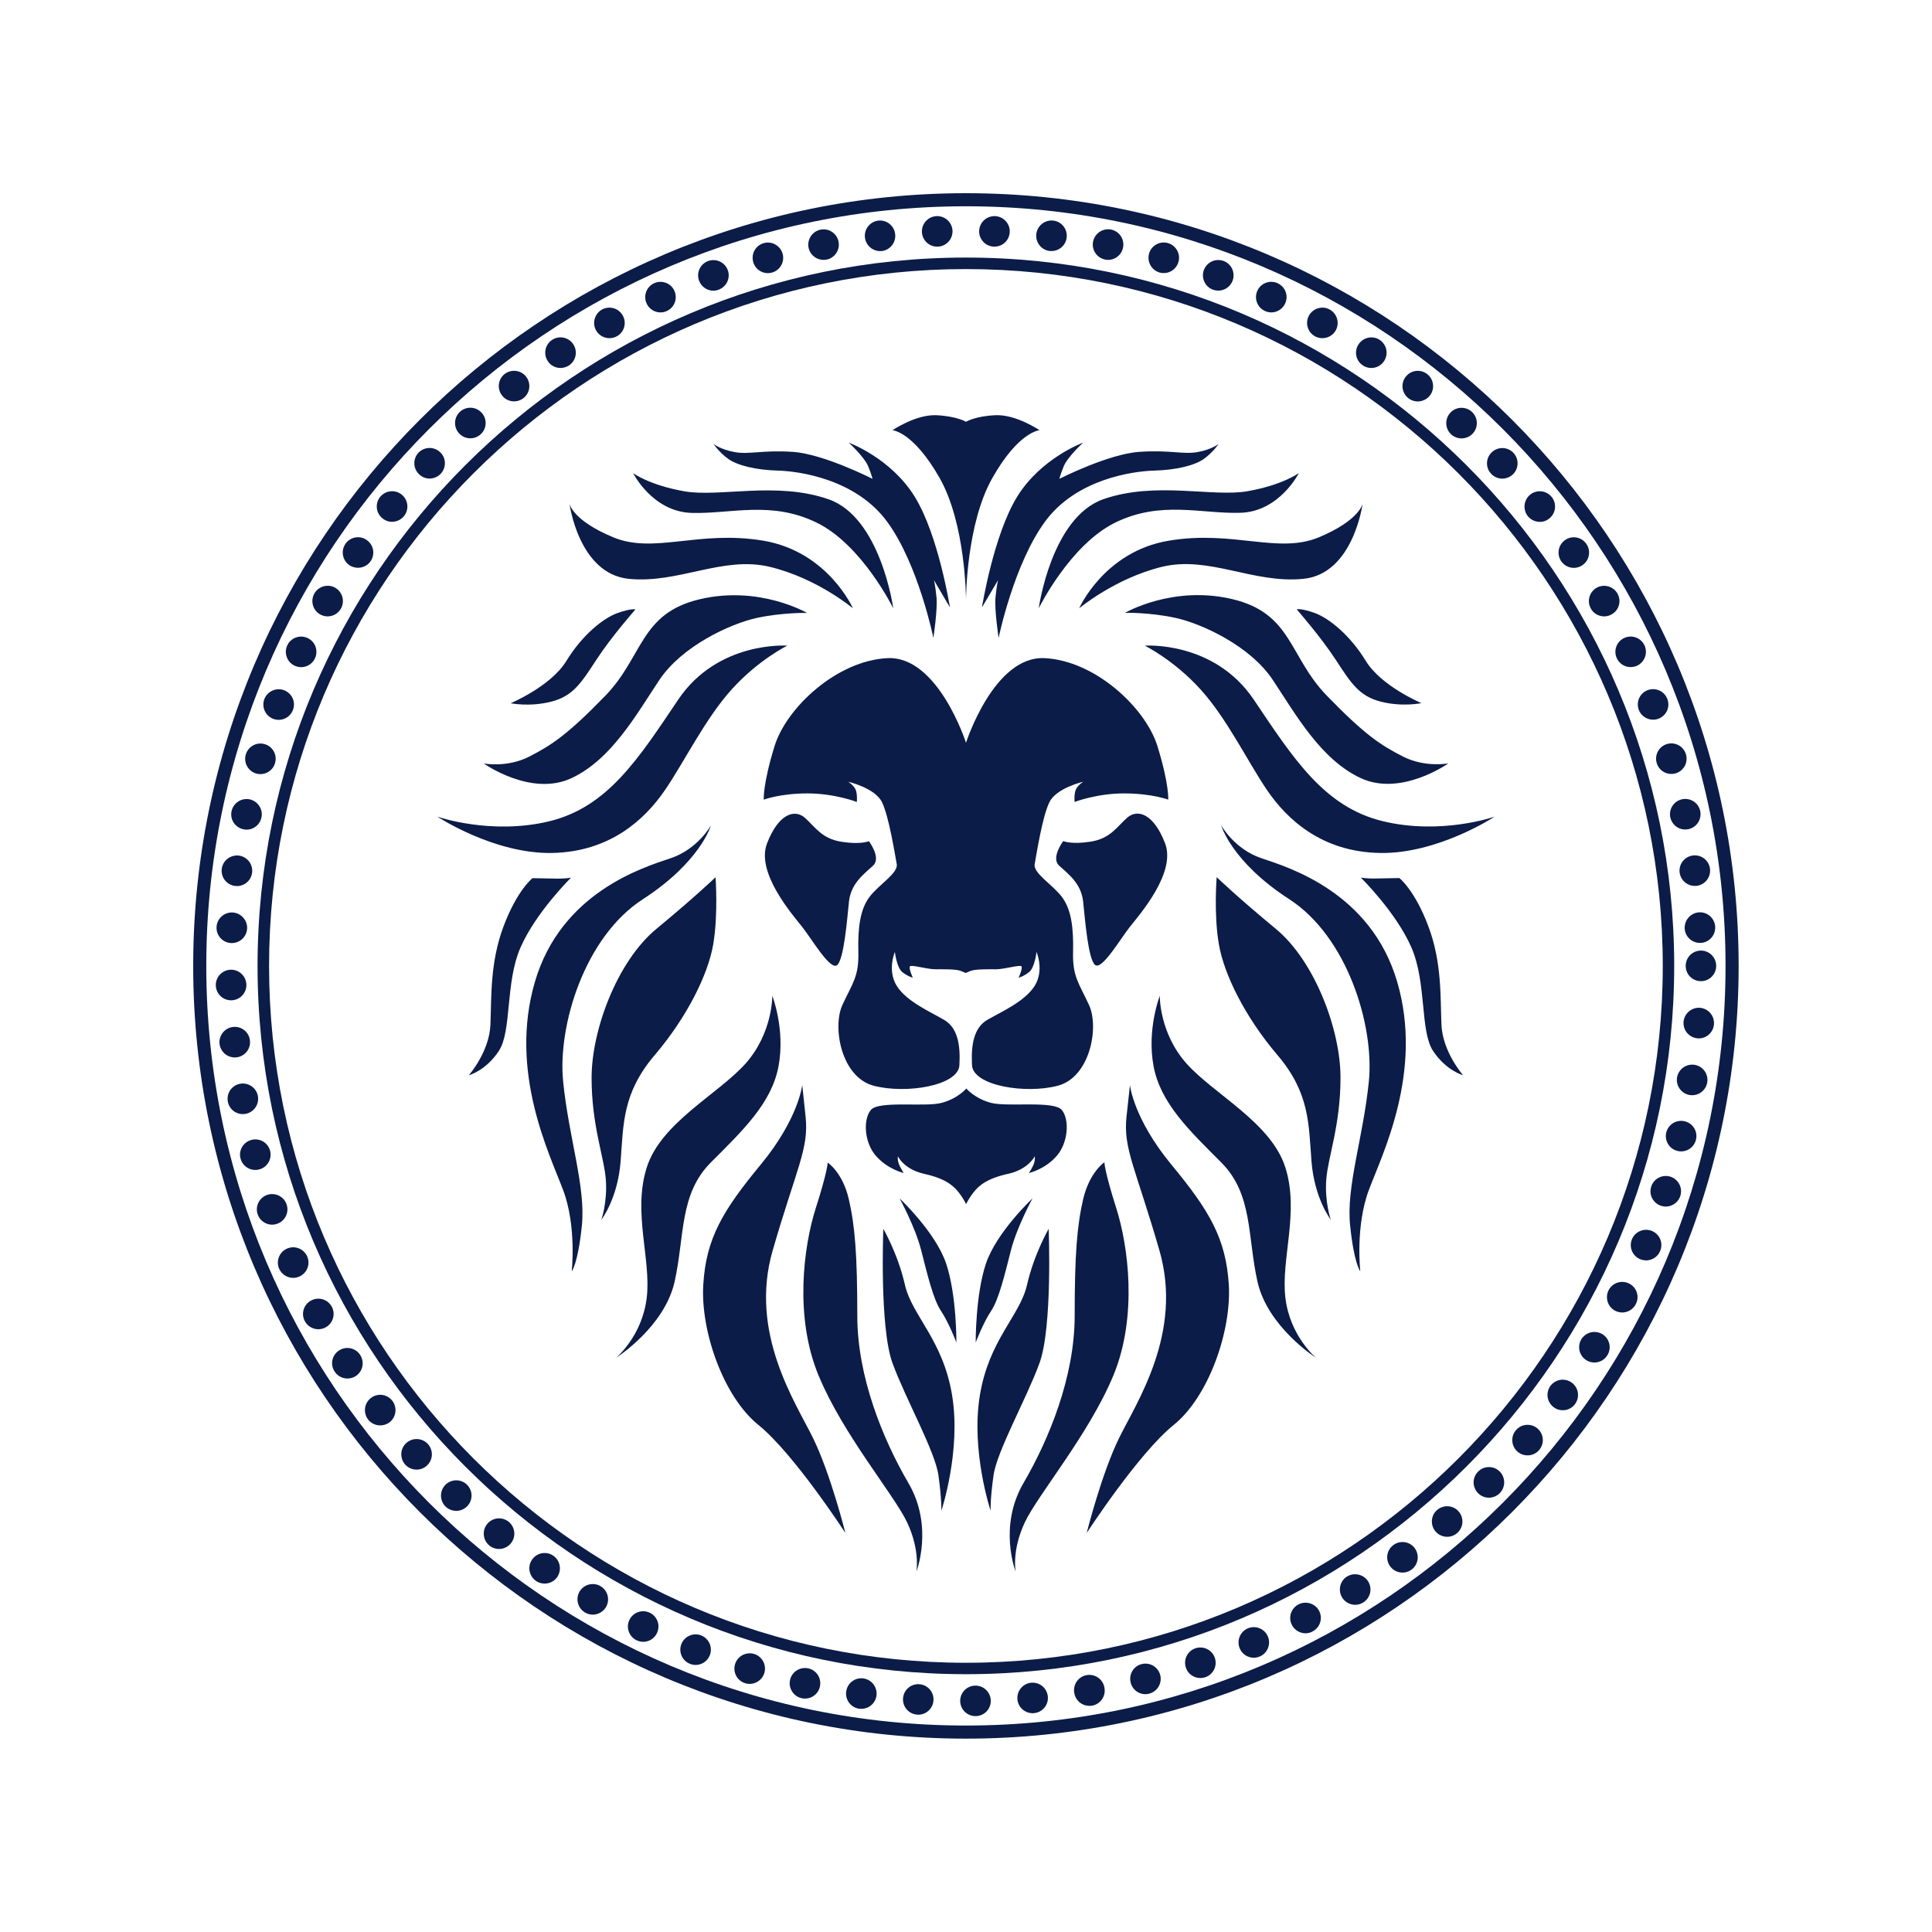
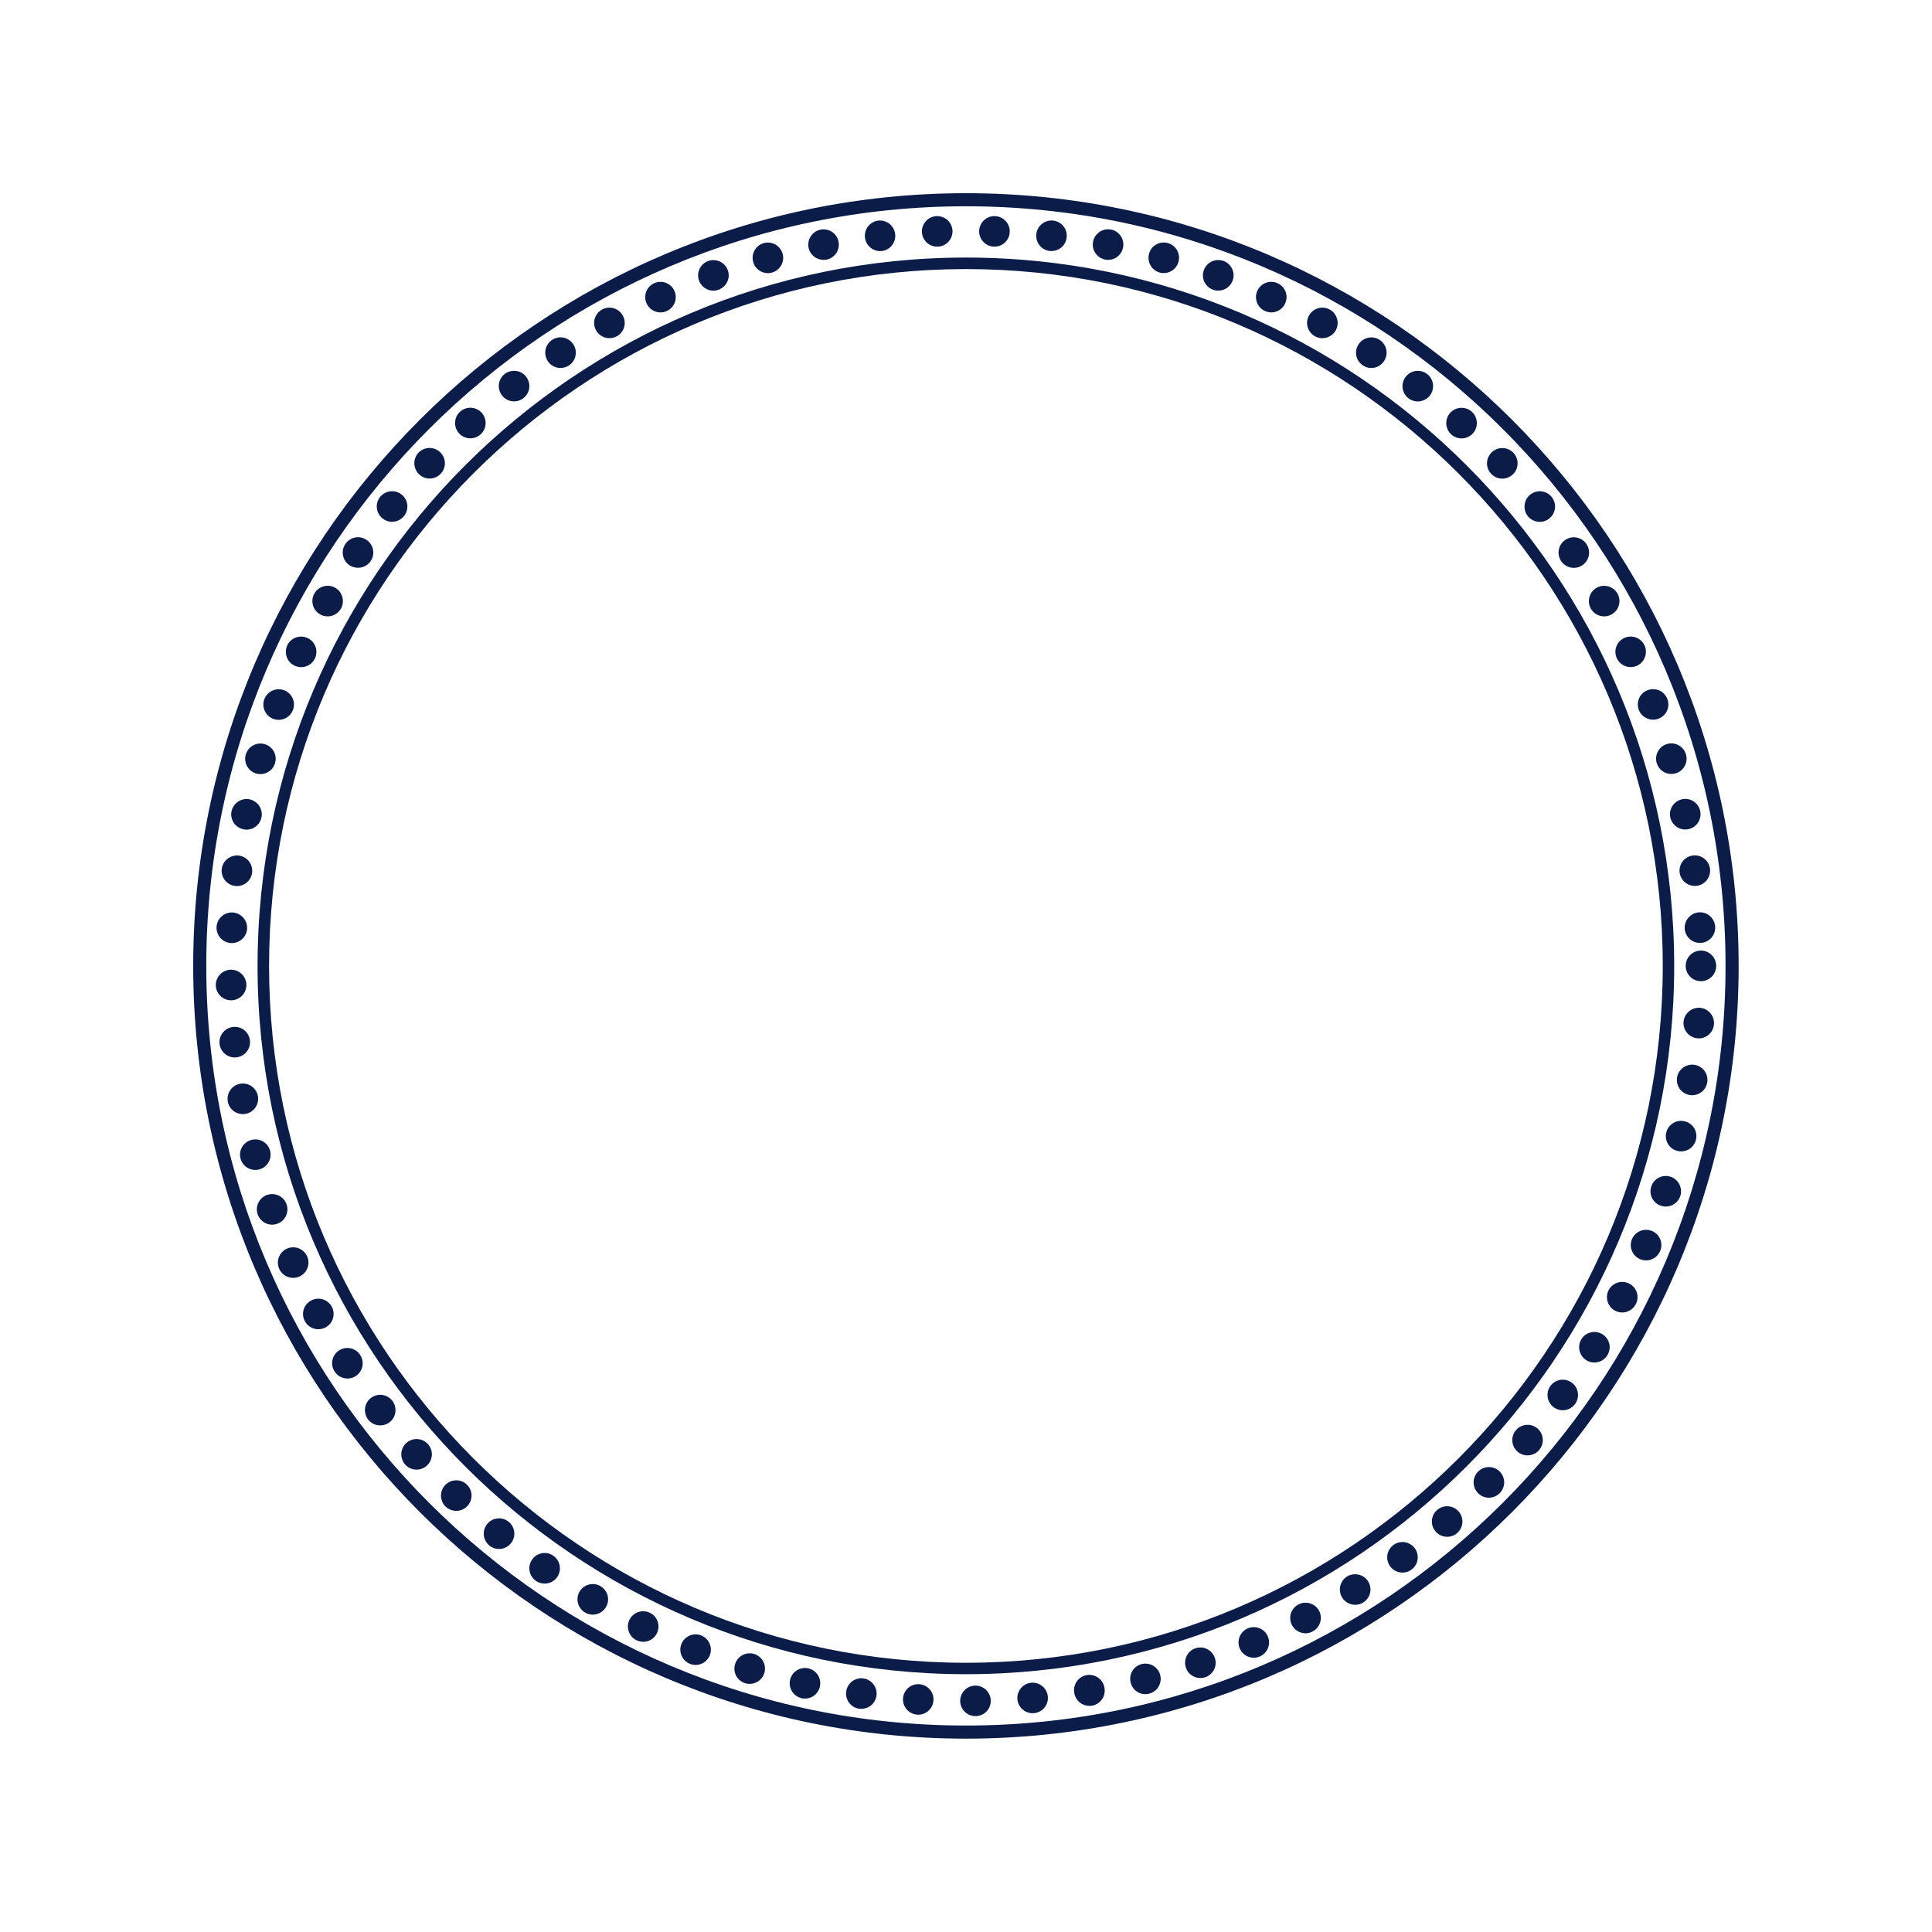
<svg xmlns="http://www.w3.org/2000/svg" data-bbox="37.5 37.5 299.969 299.969" height="500" viewBox="0 0 375 375" width="500" data-type="color">
  <g>
    <defs>
      <clipPath id="7fea7996-e6e0-483e-9f3d-9bf9b1fcc546">
        <path d="M37.5 37.5h300v300h-300Zm0 0" />
      </clipPath>
      <clipPath id="e05f9d48-1f48-45cc-b35e-71a7aa752b2a">
-         <path d="M84.89 80.29h205.5v225H84.89Zm0 0" />
-       </clipPath>
+         </clipPath>
    </defs>
    <g clip-path="url(#7fea7996-e6e0-483e-9f3d-9bf9b1fcc546)">
      <path d="M187.484 337.469c-82.703 0-149.984-67.285-149.984-149.985C37.5 104.781 104.781 37.5 187.484 37.5c82.7 0 149.985 67.281 149.985 149.984 0 82.7-67.285 149.985-149.985 149.985Zm0-297.43c-81.3 0-147.445 66.145-147.445 147.445 0 81.301 66.145 147.442 147.445 147.442 81.301 0 147.442-66.14 147.442-147.442 0-81.3-66.14-147.445-147.442-147.445Zm0 0" fill="#0b1c48" data-color="1" />
    </g>
    <path d="M187.484 324.96c-75.82 0-137.492-61.67-137.492-137.476 0-75.82 61.672-137.492 137.492-137.492 75.805 0 137.477 61.672 137.477 137.492 0 75.805-61.672 137.477-137.477 137.477Zm0-272.733c-74.582 0-135.257 60.675-135.257 135.257 0 74.582 60.675 135.258 135.257 135.258 74.582 0 135.258-60.676 135.258-135.258 0-74.582-60.676-135.257-135.258-135.257Zm0 0" fill="#0b1c48" data-color="1" />
    <path d="M186.375 330.168a2.96 2.96 0 0 1 2.926-2.988 2.967 2.967 0 0 1 3.008 2.925 2.95 2.95 0 0 1-2.926 2.989h-.035a2.957 2.957 0 0 1-2.973-2.926Zm-8.328 2.637a2.941 2.941 0 0 1-2.766-3.133 2.943 2.943 0 0 1 3.137-2.766 2.95 2.95 0 0 1 2.766 3.149 2.956 2.956 0 0 1-2.946 2.765c-.062 0-.129 0-.191-.015Zm19.437-2.957c-.144-1.641 1.063-3.086 2.684-3.23a2.966 2.966 0 0 1 3.215 2.683 2.946 2.946 0 0 1-2.684 3.215c-.082.015-.176.015-.258.015-1.527 0-2.828-1.156-2.957-2.683Zm-30.722 1.816a2.96 2.96 0 0 1-2.508-3.36 2.954 2.954 0 0 1 3.344-2.523 2.983 2.983 0 0 1 2.523 3.36 2.96 2.96 0 0 1-2.926 2.539c-.144 0-.289-.016-.433-.016Zm41.765-3.023a2.97 2.97 0 1 1 5.856-.98 2.964 2.964 0 0 1-2.43 3.41c-.176.03-.336.03-.5.03a2.952 2.952 0 0 1-2.926-2.46Zm-52.925.98c-1.59-.351-2.602-1.945-2.25-3.55.355-1.594 1.945-2.59 3.554-2.235a2.952 2.952 0 0 1 2.235 3.535 2.95 2.95 0 0 1-2.88 2.317c-.226 0-.433-.016-.66-.067Zm63.859-3.039c-.402-1.574.562-3.2 2.14-3.582 1.59-.402 3.2.563 3.598 2.137a2.965 2.965 0 0 1-2.152 3.601 2.897 2.897 0 0 1-.723.098 2.936 2.936 0 0 1-2.863-2.254Zm-74.824.129a2.962 2.962 0 0 1-1.961-3.695 2.973 2.973 0 0 1 3.715-1.98 2.98 2.98 0 0 1 1.96 3.714 2.99 2.99 0 0 1-2.843 2.09c-.29 0-.582-.031-.871-.13Zm85.547-3.02a2.967 2.967 0 0 1 1.867-3.765 2.973 2.973 0 0 1 3.746 1.867 2.958 2.958 0 0 1-1.867 3.762c-.32.097-.625.144-.95.144-1.234 0-2.394-.773-2.796-2.008Zm-96.254-.742c-1.528-.594-2.266-2.312-1.672-3.84.613-1.527 2.332-2.27 3.844-1.671a2.98 2.98 0 0 1 1.671 3.855 2.97 2.97 0 0 1-2.765 1.867c-.352 0-.723-.066-1.078-.21Zm106.707-2.988a2.967 2.967 0 0 1 1.558-3.89 2.955 2.955 0 0 1 3.89 1.558 2.962 2.962 0 0 1-1.558 3.89c-.386.16-.773.243-1.16.243a2.965 2.965 0 0 1-2.73-1.801Zm-117.09-1.594c-1.465-.722-2.094-2.492-1.367-3.969a2.966 2.966 0 0 1 3.968-1.351A2.948 2.948 0 0 1 127.5 317a2.923 2.923 0 0 1-2.652 1.672c-.434 0-.883-.11-1.301-.305Zm127.215-2.957a2.95 2.95 0 0 1 1.273-3.988c1.445-.754 3.246-.192 4 1.238a2.958 2.958 0 0 1-1.27 4.004 2.78 2.78 0 0 1-1.367.356 3.007 3.007 0 0 1-2.636-1.61Zm-137.215-2.43a2.976 2.976 0 0 1-1.047-4.066 2.992 2.992 0 0 1 4.066-1.043v.016a2.944 2.944 0 0 1 1.047 4.05 2.988 2.988 0 0 1-2.558 1.461 3.052 3.052 0 0 1-1.508-.418Zm146.976-2.875c-.867-1.398-.449-3.234.93-4.101 1.402-.852 3.235-.434 4.102.95a2.955 2.955 0 0 1-.95 4.081 2.886 2.886 0 0 1-1.558.453c-.996 0-1.961-.5-2.524-1.383Zm-156.511-3.265c-1.336-.95-1.672-2.797-.723-4.133a2.946 2.946 0 0 1 4.129-.723c1.336.934 1.656 2.782.727 4.133a2.965 2.965 0 0 1-2.43 1.254 2.993 2.993 0 0 1-1.703-.531Zm165.82-2.813a2.955 2.955 0 0 1 .625-4.132 2.957 2.957 0 0 1 4.148.613c.965 1.316.692 3.183-.625 4.148a2.896 2.896 0 0 1-1.753.578 2.955 2.955 0 0 1-2.395-1.207Zm-174.855-4.05c-1.254-1.047-1.45-2.91-.403-4.18a2.962 2.962 0 0 1 4.18-.402c1.254 1.043 1.445 2.91.402 4.164a2.947 2.947 0 0 1-2.3 1.093 3.008 3.008 0 0 1-1.88-.675Zm183.68-2.704c-1.075-1.238-.95-3.117.288-4.18 1.239-1.073 3.121-.948 4.184.29a2.972 2.972 0 0 1-.293 4.18 2.97 2.97 0 0 1-4.18-.29Zm-192.153-4.836a2.987 2.987 0 0 1-.082-4.199c1.14-1.172 3.023-1.218 4.195-.078a2.949 2.949 0 0 1 .082 4.18 2.95 2.95 0 0 1-2.136.914 3.002 3.002 0 0 1-2.06-.817Zm200.418-2.59c-1.176-1.156-1.192-3.038-.031-4.195a2.953 2.953 0 0 1 4.195-.035 2.975 2.975 0 0 1-2.09 5.082 2.93 2.93 0 0 1-2.074-.851ZM78.64 284.255c-1.079-1.223-.98-3.106.242-4.18a2.972 2.972 0 0 1 4.195.238 2.968 2.968 0 0 1-.242 4.18 2.929 2.929 0 0 1-1.977.758c-.82 0-1.64-.34-2.218-.996Zm215.949-2.461c-1.254-1.063-1.414-2.941-.352-4.18 1.043-1.254 2.926-1.414 4.18-.355a2.971 2.971 0 0 1 .336 4.18 2.928 2.928 0 0 1-2.25 1.046 2.93 2.93 0 0 1-1.914-.691Zm-223.152-6.285c-.981-1.32-.739-3.168.562-4.164 1.32-1 3.168-.742 4.164.562.98 1.317.742 3.168-.562 4.164a3.014 3.014 0 0 1-1.801.594 2.98 2.98 0 0 1-2.364-1.156Zm230.164-2.348a2.97 2.97 0 0 1-.676-4.133 2.964 2.964 0 1 1 4.805 3.473 2.928 2.928 0 0 1-2.395 1.223c-.61 0-1.207-.176-1.734-.563ZM64.945 266.2c-.902-1.368-.5-3.2.883-4.087 1.367-.883 3.215-.48 4.082.887a2.952 2.952 0 0 1-.867 4.098 2.963 2.963 0 0 1-1.606.464c-.984 0-1.93-.48-2.492-1.363Zm242.989-2.173a2.971 2.971 0 0 1-.997-4.066 2.972 2.972 0 0 1 4.083-.996 2.953 2.953 0 0 1 .98 4.066 2.948 2.948 0 0 1-4.066.996Zm-248.762-7.59a2.94 2.94 0 0 1 1.207-4 2.952 2.952 0 0 1 4.02 1.204v-.016c.769 1.45.238 3.246-1.208 4.02a2.951 2.951 0 0 1-1.398.355 2.974 2.974 0 0 1-2.621-1.563Zm254.355-2.007a2.98 2.98 0 0 1-1.3-3.989 2.964 2.964 0 0 1 3.988-1.3c1.46.722 2.058 2.523 1.3 3.968a2.96 2.96 0 0 1-2.636 1.641c-.45 0-.914-.113-1.352-.32Zm-259.34-8.168c-.66-1.496.032-3.246 1.528-3.907a2.961 2.961 0 1 1 2.394 5.418c-.398.176-.8.258-1.203.258a2.98 2.98 0 0 1-2.718-1.77Zm264.18-1.848a2.961 2.961 0 0 1-1.605-3.875 2.97 2.97 0 0 1 3.875-1.61 2.947 2.947 0 0 1 1.605 3.86 2.946 2.946 0 0 1-2.734 1.848 3.15 3.15 0 0 1-1.14-.223Zm-268.344-8.7c-.546-1.526.274-3.23 1.817-3.776 1.543-.532 3.25.273 3.777 1.816a2.948 2.948 0 0 1-1.816 3.777c-.32.114-.656.176-.98.176a2.98 2.98 0 0 1-2.798-1.992Zm272.395-1.671a2.95 2.95 0 0 1-1.91-3.73c.496-1.56 2.168-2.41 3.73-1.915a2.976 2.976 0 0 1 1.91 3.73 2.976 2.976 0 0 1-2.828 2.06c-.304 0-.593-.047-.902-.145Zm-275.723-9.164c-.433-1.574.516-3.2 2.106-3.617a2.943 2.943 0 0 1 3.617 2.09 2.959 2.959 0 0 1-2.86 3.73 2.95 2.95 0 0 1-2.863-2.203Zm278.922-1.48c-1.59-.368-2.57-1.977-2.199-3.567a2.96 2.96 0 0 1 3.582-2.187 2.943 2.943 0 0 1 2.188 3.554 2.952 2.952 0 0 1-3.57 2.2ZM44.22 213.815c-.29-1.62.773-3.164 2.383-3.453 1.605-.289 3.164.77 3.453 2.38a2.981 2.981 0 0 1-2.38 3.456 3.337 3.337 0 0 1-.546.047 2.96 2.96 0 0 1-2.91-2.43Zm283.761-1.27a2.985 2.985 0 0 1-2.472-3.39 2.995 2.995 0 0 1 3.39-2.476 2.966 2.966 0 0 1 2.477 3.394 2.97 2.97 0 0 1-2.926 2.508c-.144 0-.304-.02-.469-.035Zm-285.367-9.964c-.16-1.625 1.028-3.09 2.653-3.25a2.948 2.948 0 0 1 3.246 2.652c.18 1.625-1.012 3.07-2.637 3.25-.11 0-.207.016-.305.016a2.975 2.975 0 0 1-2.957-2.668Zm286.88-1.047a2.966 2.966 0 0 1-2.716-3.183 2.983 2.983 0 0 1 3.184-2.735 2.968 2.968 0 0 1 2.715 3.184v.015a2.958 2.958 0 0 1-2.942 2.735c-.078 0-.16-.016-.242-.016ZM41.89 191.262a2.974 2.974 0 0 1 2.89-3.04 2.975 2.975 0 0 1 3.04 2.895c.05 1.64-1.255 2.992-2.895 3.04h-.078a2.965 2.965 0 0 1-2.957-2.895Zm285.304-3.778a2.964 2.964 0 0 1 2.957-2.976 2.964 2.964 0 0 1 2.957 2.976 2.947 2.947 0 0 1-2.957 2.957 2.947 2.947 0 0 1-2.957-2.957Zm-282.347-4.437a2.968 2.968 0 0 1-2.813-3.121c.078-1.621 1.477-2.89 3.117-2.813 1.625.098 2.895 1.496 2.813 3.121a2.973 2.973 0 0 1-2.957 2.813h-.16ZM327 180.219a2.998 2.998 0 0 1 2.816-3.137c1.637-.082 3.02 1.191 3.102 2.828v-.015c.082 1.64-1.172 3.039-2.797 3.12h-.16A2.953 2.953 0 0 1 327 180.22Zm-281.398-8.266a2.952 2.952 0 0 1-2.555-3.312c.207-1.621 1.703-2.766 3.328-2.57a2.973 2.973 0 0 1 2.555 3.327 2.963 2.963 0 0 1-2.942 2.586c-.113 0-.242-.015-.386-.03Zm280.418-2.59a2.954 2.954 0 0 1 2.558-3.308 2.958 2.958 0 0 1 3.328 2.554 2.98 2.98 0 0 1-2.558 3.328c-.13.016-.258.016-.383.016a2.97 2.97 0 0 1-2.945-2.59Zm-278.778-8.406a2.947 2.947 0 0 1-2.297-3.504 2.987 2.987 0 0 1 3.504-2.3c1.606.355 2.637 1.913 2.297 3.519a2.963 2.963 0 0 1-2.89 2.363c-.211 0-.419-.031-.614-.078Zm276.961-2.316a2.969 2.969 0 0 1 2.3-3.504 2.959 2.959 0 0 1 3.505 2.281 2.976 2.976 0 0 1-2.281 3.523 4.19 4.19 0 0 1-.63.063c-1.367 0-2.59-.965-2.894-2.363ZM49.72 150.137c-1.574-.465-2.477-2.121-2.008-3.684a2.952 2.952 0 0 1 3.68-2.008 2.942 2.942 0 0 1 1.992 3.664 2.934 2.934 0 0 1-2.844 2.141c-.273 0-.547-.031-.82-.113Zm271.847-2.043a2.958 2.958 0 0 1 2.012-3.68c1.559-.469 3.215.45 3.664 2.008a2.96 2.96 0 0 1-2.008 3.683 2.998 2.998 0 0 1-.836.114 2.939 2.939 0 0 1-2.832-2.125Zm-268.535-8.567a2.978 2.978 0 0 1-1.722-3.828 2.99 2.99 0 0 1 3.843-1.719c1.528.594 2.301 2.297 1.703 3.825a2.952 2.952 0 0 1-2.765 1.914c-.352 0-.707-.063-1.059-.192Zm265.063-1.738c-.578-1.543.18-3.246 1.707-3.824 1.543-.582 3.246.176 3.824 1.703a2.944 2.944 0 0 1-1.703 3.824 2.762 2.762 0 0 1-1.063.196 2.968 2.968 0 0 1-2.765-1.899ZM57.18 129.203c-1.48-.691-2.106-2.476-1.414-3.953a2.974 2.974 0 0 1 3.953-1.398c1.48.691 2.105 2.457 1.414 3.937a2.97 2.97 0 0 1-2.684 1.703c-.418 0-.851-.094-1.27-.289Zm256.656-1.43v.016a2.961 2.961 0 1 1 5.351-2.539 2.982 2.982 0 0 1-1.414 3.953c-.402.18-.836.274-1.27.274a2.928 2.928 0 0 1-2.667-1.704Zm-5.035-9.628c-.82-1.418-.32-3.235 1.094-4.055a2.993 2.993 0 0 1 4.05 1.11c.805 1.417.325 3.234-1.11 4.034a2.813 2.813 0 0 1-1.46.403c-1.027 0-2.043-.528-2.574-1.492Zm-246.688 1.09c-1.414-.801-1.894-2.618-1.093-4.036a2.98 2.98 0 0 1 4.054-1.11 2.988 2.988 0 0 1 1.09 4.056 2.979 2.979 0 0 1-2.57 1.492c-.5 0-1.012-.13-1.48-.403Zm240.918-10.305a2.968 2.968 0 0 1 .79-4.13c1.331-.917 3.179-.566 4.097.786a2.951 2.951 0 0 1-.773 4.117 2.96 2.96 0 0 1-4.113-.773Zm-235.21.773c-1.348-.933-1.704-2.781-.77-4.133.914-1.351 2.765-1.703 4.097-.77a2.95 2.95 0 0 1-1.656 5.4 3.04 3.04 0 0 1-1.672-.497Zm228.73-9.52a2.996 2.996 0 0 1 .469-4.18 2.963 2.963 0 0 1 4.164.47 2.95 2.95 0 0 1-.47 4.164 2.823 2.823 0 0 1-1.831.656 2.995 2.995 0 0 1-2.332-1.11Zm-222.297.434a2.948 2.948 0 0 1-.469-4.164c1.031-1.27 2.895-1.476 4.164-.465a2.967 2.967 0 0 1 .469 4.18 3.005 3.005 0 0 1-2.316 1.11c-.66 0-1.301-.208-1.848-.66Zm215.176-8.664a2.936 2.936 0 0 1 .144-4.18 2.95 2.95 0 0 1 4.18.13c1.125 1.187 1.062 3.07-.129 4.195-.578.53-1.3.804-2.043.804-.77 0-1.574-.32-2.152-.949Zm-208.07.113a2.964 2.964 0 0 1-.145-4.18 2.969 2.969 0 0 1 4.195-.128c1.207 1.11 1.254 2.988.145 4.18a2.998 2.998 0 0 1-2.172.949 2.913 2.913 0 0 1-2.024-.82Zm200.32-7.75a2.97 2.97 0 0 1-.176-4.195c1.094-1.207 2.973-1.285 4.18-.195 1.207 1.11 1.3 2.992.191 4.199a2.936 2.936 0 0 1-2.184.965 2.996 2.996 0 0 1-2.011-.774ZM89.11 84.11a2.961 2.961 0 0 1 .19-4.199 2.966 2.966 0 0 1 4.18.195 2.96 2.96 0 0 1-.19 4.196 2.965 2.965 0 0 1-1.997.773c-.8 0-1.606-.324-2.184-.965Zm184.257-6.82c-1.285-1.012-1.527-2.875-.512-4.16a2.953 2.953 0 0 1 4.165-.516c1.285.996 1.527 2.88.511 4.164a3.015 3.015 0 0 1-2.347 1.141c-.625 0-1.27-.207-1.817-.629Zm-175.914-.527a2.964 2.964 0 0 1 .496-4.164c1.305-.996 3.168-.774 4.164.511a2.965 2.965 0 0 1-2.332 4.793c-.883 0-1.75-.386-2.328-1.14Zm167.09-5.836a2.928 2.928 0 0 1-.836-4.102 2.955 2.955 0 0 1 4.113-.836 2.966 2.966 0 0 1 .82 4.102 2.94 2.94 0 0 1-2.476 1.332c-.562 0-1.125-.16-1.621-.496Zm-158.215-.836c-.902-1.367-.531-3.219.836-4.117a2.954 2.954 0 0 1 4.098.836 2.96 2.96 0 0 1-.82 4.117 3.107 3.107 0 0 1-1.641.496c-.965 0-1.91-.465-2.473-1.332Zm148.906-4.824a2.96 2.96 0 0 1-1.16-4.02c.805-1.43 2.606-1.96 4.035-1.156a2.98 2.98 0 0 1 1.16 4.035 2.99 2.99 0 0 1-2.605 1.512c-.48 0-.98-.114-1.43-.371ZM115.7 64.125c-.804-1.434-.273-3.234 1.14-4.035a2.96 2.96 0 0 1 4.036 1.156 2.94 2.94 0 0 1-1.14 4.02 2.973 2.973 0 0 1-1.446.37 2.965 2.965 0 0 1-2.59-1.511Zm9.809-5.227c-.676-1.48-.035-3.246 1.46-3.921 1.481-.676 3.25-.032 3.923 1.46.675 1.497.035 3.25-1.461 3.926-.403.192-.82.274-1.223.274a2.962 2.962 0 0 1-2.7-1.739Zm120.015 1.465a2.966 2.966 0 0 1-1.464-3.941 2.953 2.953 0 0 1 3.921-1.445 2.939 2.939 0 0 1 1.465 3.921 2.967 2.967 0 0 1-2.699 1.739 3.08 3.08 0 0 1-1.223-.274Zm-109.84-5.902a2.956 2.956 0 0 1 1.77-3.793 2.97 2.97 0 0 1 3.809 1.77c.562 1.527-.242 3.23-1.785 3.792a2.73 2.73 0 0 1-1.012.192 2.979 2.979 0 0 1-2.781-1.961Zm99.758 1.77a2.97 2.97 0 0 1-1.77-3.813 2.983 2.983 0 0 1 3.813-1.766 2.967 2.967 0 0 1-1.011 5.754c-.356 0-.692-.062-1.032-.176ZM146.2 50.843a2.952 2.952 0 0 1 2.04-3.649c1.577-.449 3.214.48 3.667 2.059a2.973 2.973 0 0 1-2.863 3.762c-1.3 0-2.492-.871-2.844-2.172Zm78.89 2.058a2.989 2.989 0 0 1-2.058-3.668c.434-1.574 2.074-2.488 3.649-2.054 1.574.449 2.507 2.074 2.058 3.648A2.953 2.953 0 0 1 225.891 53a3.51 3.51 0 0 1-.801-.098Zm-68.151-4.84a2.986 2.986 0 0 1 2.347-3.488 2.953 2.953 0 0 1 3.473 2.348c.32 1.59-.723 3.152-2.332 3.473a3.606 3.606 0 0 1-.578.046 2.986 2.986 0 0 1-2.91-2.379Zm57.57 2.317c-1.606-.305-2.653-1.867-2.344-3.473a2.986 2.986 0 0 1 3.488-2.347 2.961 2.961 0 0 1 2.328 3.488 2.948 2.948 0 0 1-2.89 2.394 2.46 2.46 0 0 1-.582-.062Zm-46.621-4.262a2.968 2.968 0 0 1 2.605-3.297 2.972 2.972 0 0 1 .692 5.903c-.13 0-.243.015-.356.015a2.979 2.979 0 0 1-2.941-2.62Zm35.867 2.59v.016a2.98 2.98 0 0 1-2.606-3.297 2.98 2.98 0 0 1 3.297-2.606 2.953 2.953 0 0 1 2.59 3.282c-.16 1.511-1.45 2.62-2.926 2.62-.129 0-.226 0-.355-.015Zm-24.809-3.684a2.965 2.965 0 0 1 2.848-3.07 2.976 2.976 0 0 1 3.086 2.848c.047 1.636-1.223 3.02-2.86 3.07h-.113a2.951 2.951 0 0 1-2.96-2.848Zm13.957 2.848a2.968 2.968 0 0 1-2.847-3.07 2.973 2.973 0 0 1 3.09-2.848c1.62.067 2.91 1.445 2.843 3.07a2.958 2.958 0 0 1-2.957 2.848h-.129Zm0 0" fill="#0b1c48" data-color="1" />
    <g clip-path="url(#e05f9d48-1f48-45cc-b35e-71a7aa752b2a)">
      <path fill-rule="evenodd" d="M164.785 175.008c.383-3.637 3.078-5.477 4.692-7.004 1.617-1.524-.829-4.734-.829-4.734s-1.55.718-5.343.113c-3.793-.606-5.028-2.805-7.047-4.625-2.043-1.817-5.184-.762-7.383 4.96-2.2 5.723 5.07 13.962 6.89 16.27 1.817 2.313 5.407 8.442 6.731 7.34 1.305-1.144 1.91-8.683 2.29-12.32m17.597-82.23c5.05 8.91 5.117 23.292 5.117 23.742 0-.45.066-14.856 5.117-23.743 5.117-9.047 9.156-9.27 9.156-9.27s-4.511-3.073-8.484-2.917c-3.973.156-5.789 1.277-5.789 1.277s-1.82-1.097-5.793-1.277c-3.973-.156-8.48 2.918-8.48 2.918s4.015.222 9.156 9.27Zm1.996 25.113s-2.2-14.004-6.844-21.5c-4.625-7.496-12.793-10.48-12.793-10.48s3.031 2.78 3.77 4.597c.742 1.82.832 2.426.832 2.426s-9.54-4.848-15.489-5.23c-5.945-.38-8.437.562-11.242.046-2.804-.496-4.129-1.594-4.129-1.594s1.098 1.66 2.871 2.918c1.774 1.278 5.41 2.153 9.606 2.266 4.2.113 15.172 1.66 21.23 9.918 6.063 8.262 8.98 22.558 8.98 22.558s.829-5.523.606-7.836c-.226-2.308-.496-3.363-.496-3.363Zm-10.996.18s-2.426-17.641-12.57-21.165c-10.141-3.523-21.16-.336-28.008-1.55-6.844-1.211-9.918-3.524-9.918-3.524s3.746 7.496 11.355 7.723c7.61.222 15.442-2.426 24.262 1.882 8.82 4.29 14.879 16.633 14.879 16.633Zm-7.832 0s-4.848-11.02-17.418-13.13c-12.567-2.09-21.164 2.649-29.106-.652-7.945-3.3-8.484-6.508-8.484-6.508s1.773 13.555 11.469 14.567c9.695.984 18.312-4.535 27.445-2.313 9.156 2.2 16.094 8.035 16.094 8.035Zm-58.602 18.132c4.2-1.055 5.793-3.523 8.778-8.101 2.984-4.579 7.609-9.809 7.609-9.809s-.766-.27-3.523.719c-2.762.988-6.848 4.308-9.876 9.27-3.03 4.96-10.82 8.214-10.82 8.214s3.637.762 7.832-.293Zm10.528-1.144c-7.383 7.609-10.48 9.605-14.766 11.804-4.313 2.2-8.82 1.325-8.82 1.325s9.156 6.507 16.988 2.87c7.832-3.632 12.68-12.453 17.101-19.074 4.422-6.62 13.782-10.906 18.852-12.03 5.074-1.099 9.809-.985 9.809-.985s-9.27-5.41-20.852-2.649c-11.578 2.739-10.93 11.13-18.312 18.739Zm14.16.742c-7.719 11.469-13.668 20.847-25.024 23.61-11.355 2.737-21.722-.9-21.722-.9s11.02 7.27 22.285 7.048c11.242-.223 17.976-6.508 21.836-12.121 3.86-5.633 7.832-13.891 13.02-19.637 5.183-5.746 10.792-8.485 10.792-8.485s-13.465-.984-21.187 10.485Zm-23.43 34.738-4.848-.086s-2.984 2.309-5.632 9.379c-2.649 7.07-2.313 13.781-2.536 19.078-.226 5.297-4.199 9.805-4.199 9.805s3.301-.875 5.836-4.735c2.54-3.859 1.215-13.242 4.2-20.062 2.984-6.848 9.804-13.555 9.804-13.555s-1.3.2-2.625.176Zm21.95-3.95c-5.298 1.774-21.274 6.622-26.348 24.04-5.07 17.437 2.851 33.305 5.5 40.375 2.648 7.047 1.66 15.777 1.66 15.777s1.21-1.437 1.976-8.933c.762-7.496-2.539-16.989-3.636-27.899-1.102-10.906 4.195-28.12 15.441-35.39 11.242-7.274 13.238-14.34 13.238-14.34s-2.535 4.597-7.832 6.37Zm-2.759 13.716c-7.609 6.28-12.57 19.636-12.57 28.882 0 9.27 2.426 15.329 2.762 19.75.336 4.422-.875 7.833-.875 7.833s3.187-4.083 3.746-11.356c.562-7.273.336-13.242 6.621-20.625 6.285-7.383 10.367-15.664 11.356-21.5.988-5.836.449-13.016.449-13.016s-3.883 3.747-11.489 10.032Zm17.325 26.12c-5.297 5.95-16.43 11.47-19.188 20.18-2.762 8.708.875 17.75 0 25.247-.875 7.496-5.95 11.691-5.95 11.691s9.384-5.945 11.356-14.766c1.977-8.82.875-16.988 7.047-23.16 6.172-6.172 11.805-11.515 13.13-18.695 1.323-7.16-1.212-13.625-1.212-13.625s.09 7.183-5.183 13.129Zm2.918 19.641c-7.383 8.93-10.594 14.34-11.133 23.274-.559 8.93 3.86 21.722 10.707 27.246 6.844 5.52 16.875 20.96 16.875 20.96s-2.871-11.468-6.281-18.425c-3.414-6.957-12.457-20.402-7.836-36.402 4.625-15.98 7.047-19.75 6.398-25.922l-.652-6.172c-.02 0-.696 6.508-8.078 15.441Zm10.683 8.48c-2.312 7.274-4.199 20.966.559 32.43 4.738 11.47 14.68 23.165 17.215 28.57 2.535 5.411 1.773 9.497 1.773 9.497s3.41-8.711-1.547-17.191c-4.96-8.485-9.922-20.625-9.922-32.43s-.449-17.531-1.66-22.715c-1.21-5.184-4.086-7.047-4.086-7.047s0 1.617-2.332 8.887Zm13.13 3.974s-.767 19.078 1.773 26.035c2.535 6.957 8.28 17.101 8.93 21.836.652 4.738.562 6.847.562 6.847s3.86-11.582 2.086-22.398c-1.774-10.82-7.785-15.442-9.157-21.457-1.367-6.016-4.195-10.863-4.195-10.863Zm7.339 4.128c1.164 4.512 2.309 9.497 3.86 11.809 1.546 2.309 2.984 6.125 2.984 6.125s.066-9.156-1.977-15.285c-2.043-6.125-9.043-12.68-9.043-12.68s3.031 5.524 4.176 10.031Zm.582-14.808c3.973.875 5.633 2.2 6.734 3.633 1.098 1.437 1.41 2.27 1.41 2.27s.317-.833 1.415-2.27c1.101-1.434 2.761-2.758 6.734-3.633 3.973-.88 5.184-3.414 5.184-3.414s.156.875-.38 1.93c-.538 1.054-.765 1.324-.765 1.324s3.031-.649 5.344-3.254c2.308-2.582 2.578-7.113 1.054-8.977-1.55-1.863-10.414-.562-13.667-1.367-3.254-.832-4.872-2.809-4.872-2.809s-1.636 1.977-4.87 2.809c-3.255.828-12.141-.496-13.669 1.367-1.547 1.887-1.277 6.395 1.055 8.977 2.313 2.582 5.344 3.254 5.344 3.254s-.227-.27-.766-1.325c-.539-1.054-.379-1.93-.379-1.93s1.121 2.516 5.094 3.415Zm21.027 4.777s-7 6.555-9.043 12.68c-2.043 6.129-1.976 15.285-1.976 15.285s1.437-3.816 2.988-6.125c1.547-2.312 2.691-7.273 3.86-11.809 1.164-4.53 4.171-10.03 4.171-10.03Zm-1.054 16.766c-1.368 6.015-7.383 10.637-9.157 21.457-1.773 10.816 2.09 22.398 2.09 22.398s-.113-2.09.559-6.847c.652-4.735 6.398-14.88 8.933-21.836 2.536-6.957 1.774-26.035 1.774-26.035s-2.828 4.847-4.2 10.863Zm10.91-16.696c-1.215 5.184-1.664 10.93-1.664 22.711 0 11.805-4.957 23.922-9.918 32.43-4.961 8.485-1.547 17.192-1.547 17.192s-.766-4.086 1.77-9.493c2.538-5.41 12.456-17.101 17.214-28.57 4.735-11.469 2.875-25.137.563-32.43-2.313-7.273-2.313-8.933-2.313-8.933s-2.87 1.906-4.105 7.094Zm8.39-15.89c-.648 6.172 1.774 9.918 6.399 25.922 4.621 16-4.422 29.445-7.832 36.402-3.414 6.957-6.285 18.426-6.285 18.426s10.03-15.442 16.875-20.961c6.847-5.524 11.246-18.316 10.707-27.246-.563-8.934-3.746-14.344-11.133-23.274-7.383-8.933-8.055-15.441-8.055-15.441Zm5.254-9.875c1.325 7.16 6.957 12.523 13.13 18.695 6.171 6.172 5.07 14.34 7.046 23.16 1.996 8.82 11.356 14.766 11.356 14.766s-5.07-4.195-5.946-11.691c-.879-7.497 2.758-16.54 0-25.247-2.761-8.71-13.894-14.23-19.191-20.18-5.297-5.945-5.184-13.128-5.184-13.128s-2.535 6.465-1.21 13.625Zm12.68-23.656c.988 5.836 5.07 14.117 11.356 21.5 6.285 7.382 6.058 13.355 6.62 20.625.563 7.273 3.75 11.355 3.75 11.355s-1.214-3.41-.878-7.832c.34-4.422 2.761-10.48 2.761-19.75s-4.96-22.598-12.566-28.883c-7.61-6.285-11.469-10.031-11.469-10.031s-.586 7.18.426 13.016Zm-17.328-3.297c1.82-2.313 9.09-10.528 6.89-16.274-2.199-5.746-5.34-6.777-7.382-4.96-2.043 1.82-3.254 4.019-7.047 4.624-3.817.606-5.34-.113-5.34-.113s-2.426 3.211-.832 4.738c1.617 1.524 4.309 3.364 4.691 7 .383 3.637.989 11.2 2.313 12.301 1.3 1.121 4.89-5.008 6.707-7.316Zm30.996-5.434c11.242 7.274 16.54 24.485 15.441 35.395-1.101 10.906-4.421 20.398-3.636 27.894.761 7.496 1.976 8.934 1.976 8.934s-.988-8.707 1.66-15.778c2.649-7.046 10.594-22.937 5.52-40.351-5.07-17.418-21.05-22.266-26.348-24.04-5.297-1.773-7.832-6.394-7.832-6.394s1.973 7.07 13.219 14.34Zm13.89-4.195s6.848 6.73 9.81 13.555c2.984 6.843 1.66 16.203 4.195 20.062 2.539 3.863 5.835 4.738 5.835 4.738s-3.972-4.511-4.195-9.808c-.226-5.297.113-12.032-2.535-19.078-2.648-7.067-5.633-9.38-5.633-9.38l-4.847.09c-1.305.043-2.63-.18-2.63-.18Zm-18.156-16.903c3.86 5.637 10.594 11.918 21.84 12.122 11.242.222 22.285-7.047 22.285-7.047s-10.37 3.636-21.726.875c-11.356-2.762-17.305-12.117-25.024-23.586-7.718-11.469-21.164-10.485-21.164-10.485s5.633 2.762 10.817 8.485c5.187 5.722 9.136 14.004 12.972 19.637Zm1.055-21.476c4.422 6.621 9.27 15.441 17.102 19.078 7.832 3.633 16.992-2.875 16.992-2.875s-4.512.875-8.82-1.324c-4.31-2.2-7.387-4.195-14.77-11.805-7.383-7.605-6.73-15.976-18.313-18.738-11.582-2.762-20.851 2.648-20.851 2.648s4.738-.113 9.809.989c5.074 1.12 14.453 5.406 18.851 12.027Zm12.254-3.86c2.984 4.579 4.578 7.047 8.777 8.102 4.196 1.055 7.832.27 7.832.27s-7.789-3.254-10.816-8.215c-3.031-4.961-7.117-8.258-9.875-9.27-2.762-.988-3.524-.718-3.524-.718s4.622 5.253 7.606 9.832Zm-6.281-15.753c9.695-.989 11.465-14.567 11.465-14.567s-.559 3.188-8.48 6.508c-7.946 3.3-16.544-1.437-29.11.652-12.567 2.086-17.418 13.13-17.418 13.13s6.96-5.837 16.094-8.06c9.132-2.198 17.73 3.321 27.449 2.337Zm-51.395 5.722s6.059-12.343 14.88-16.652c8.82-4.309 16.651-1.664 24.26-1.887 7.606-.222 11.356-7.719 11.356-7.719s-3.097 2.31-9.922 3.524c-6.843 1.21-17.863-1.977-28.007 1.547-10.145 3.547-12.567 21.187-12.567 21.187Zm1.211-16.812c6.059-8.281 17.035-9.805 21.23-9.918 4.196-.113 7.833-.988 9.606-2.266 1.774-1.258 2.871-2.918 2.871-2.918s-1.324 1.098-4.129 1.594c-2.804.492-5.297-.45-11.242-.047-5.992.383-15.531 5.23-15.531 5.23s.09-.605.832-2.425c.738-1.817 3.77-4.598 3.77-4.598s-8.169 2.985-12.794 10.48c-4.625 7.497-6.843 21.5-6.843 21.5l3.117-5.273s-.27 1.055-.492 3.363c-.227 2.313.605 7.836.605 7.836s2.942-14.296 9-22.558Zm23.922 53.953s.227-2.871-2.086-10.367c-2.312-7.496-12.14-16.653-21.95-17.102-9.808-.449-15.214 16.43-15.214 16.43s-5.41-16.879-15.219-16.43c-9.804.45-19.636 9.582-21.949 17.102-2.309 7.496-2.086 10.367-2.086 10.367S151.434 154 156.73 154c5.297 0 9.583 1.66 9.583 1.66s.136-1.66-.27-2.469c-.402-.828-1.414-1.457-1.414-1.457s5.184 1.188 6.555 3.95c1.367 2.761 2.535 10.257 2.87 12.03.337 1.77-3.476 3.974-5.296 6.395-1.817 2.426-2.266 5.95-2.153 10.707.114 4.735-1.101 5.946-3.097 10.254-1.977 4.309-.227 14.004 6.058 15.668 6.286 1.66 16.43 0 16.653-3.972.226-3.973-.336-7.274-2.985-8.82-2.648-1.551-7.226-3.524-9.156-6.555-1.93-3.032-.383-6.621-.383-6.621s.34 3.03 1.438 3.906c1.101.875 2.043 1.097 2.043 1.097s-.832-1.816-.563-2.199c.27-.379 3.301.563 4.961.563 1.66 0 4.063-.047 4.961.336l.899.382.918-.382c.921-.383 3.3-.336 4.96-.336 1.66 0 4.692-.942 4.961-.563.266.383-.562 2.2-.562 2.2s.941-.223 2.043-1.098c1.098-.875 1.434-3.906 1.434-3.906s1.55 3.59-.38 6.62c-1.93 3.032-6.507 5.028-9.156 6.555-2.648 1.547-3.187 4.848-2.984 8.82.223 3.973 10.367 5.633 16.652 3.973 6.282-1.664 8.055-11.36 6.059-15.668-1.996-4.308-3.211-5.52-3.098-10.254.114-4.738-.336-8.261-2.156-10.707-1.816-2.422-5.633-4.625-5.293-6.394.336-1.774 1.48-9.27 2.871-12.031 1.367-2.762 6.555-3.95 6.555-3.95s-.988.63-1.414 1.457c-.406.832-.27 2.47-.27 2.47s4.309-1.661 9.582-1.661c5.41 0 8.594 1.21 8.594 1.21Zm0 0" fill="#0b1c48" data-color="1" />
    </g>
  </g>
</svg>